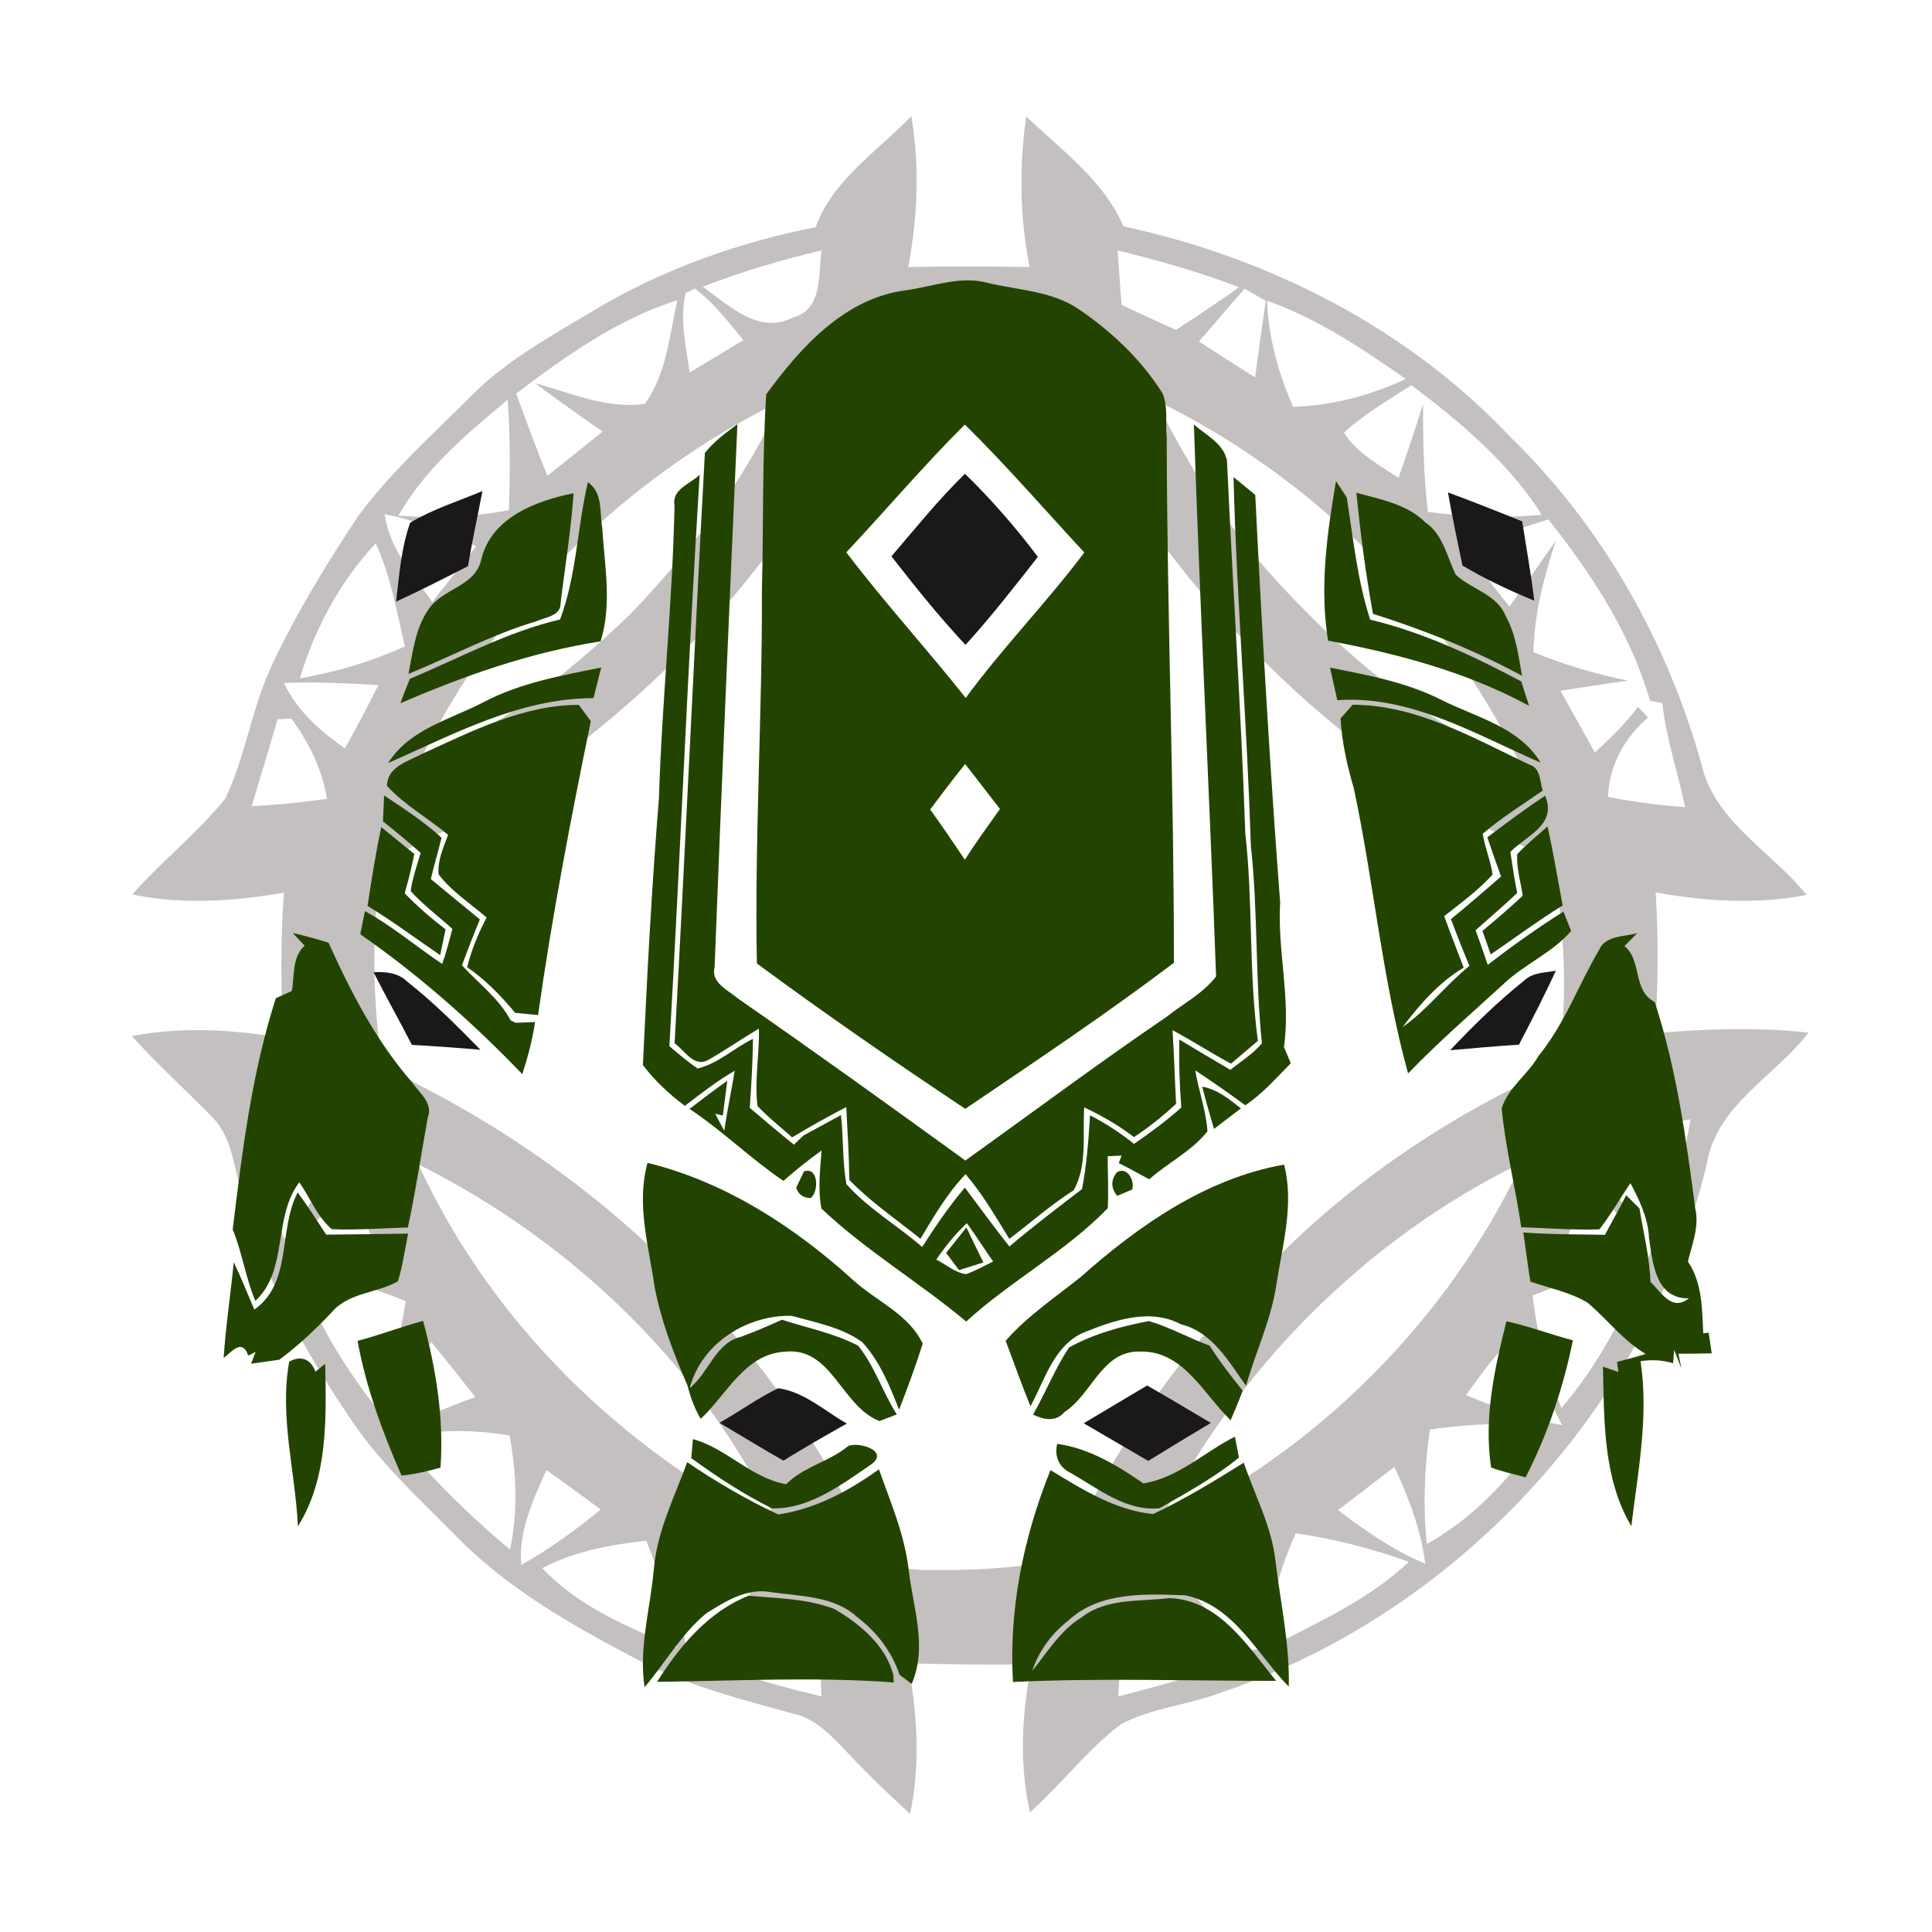
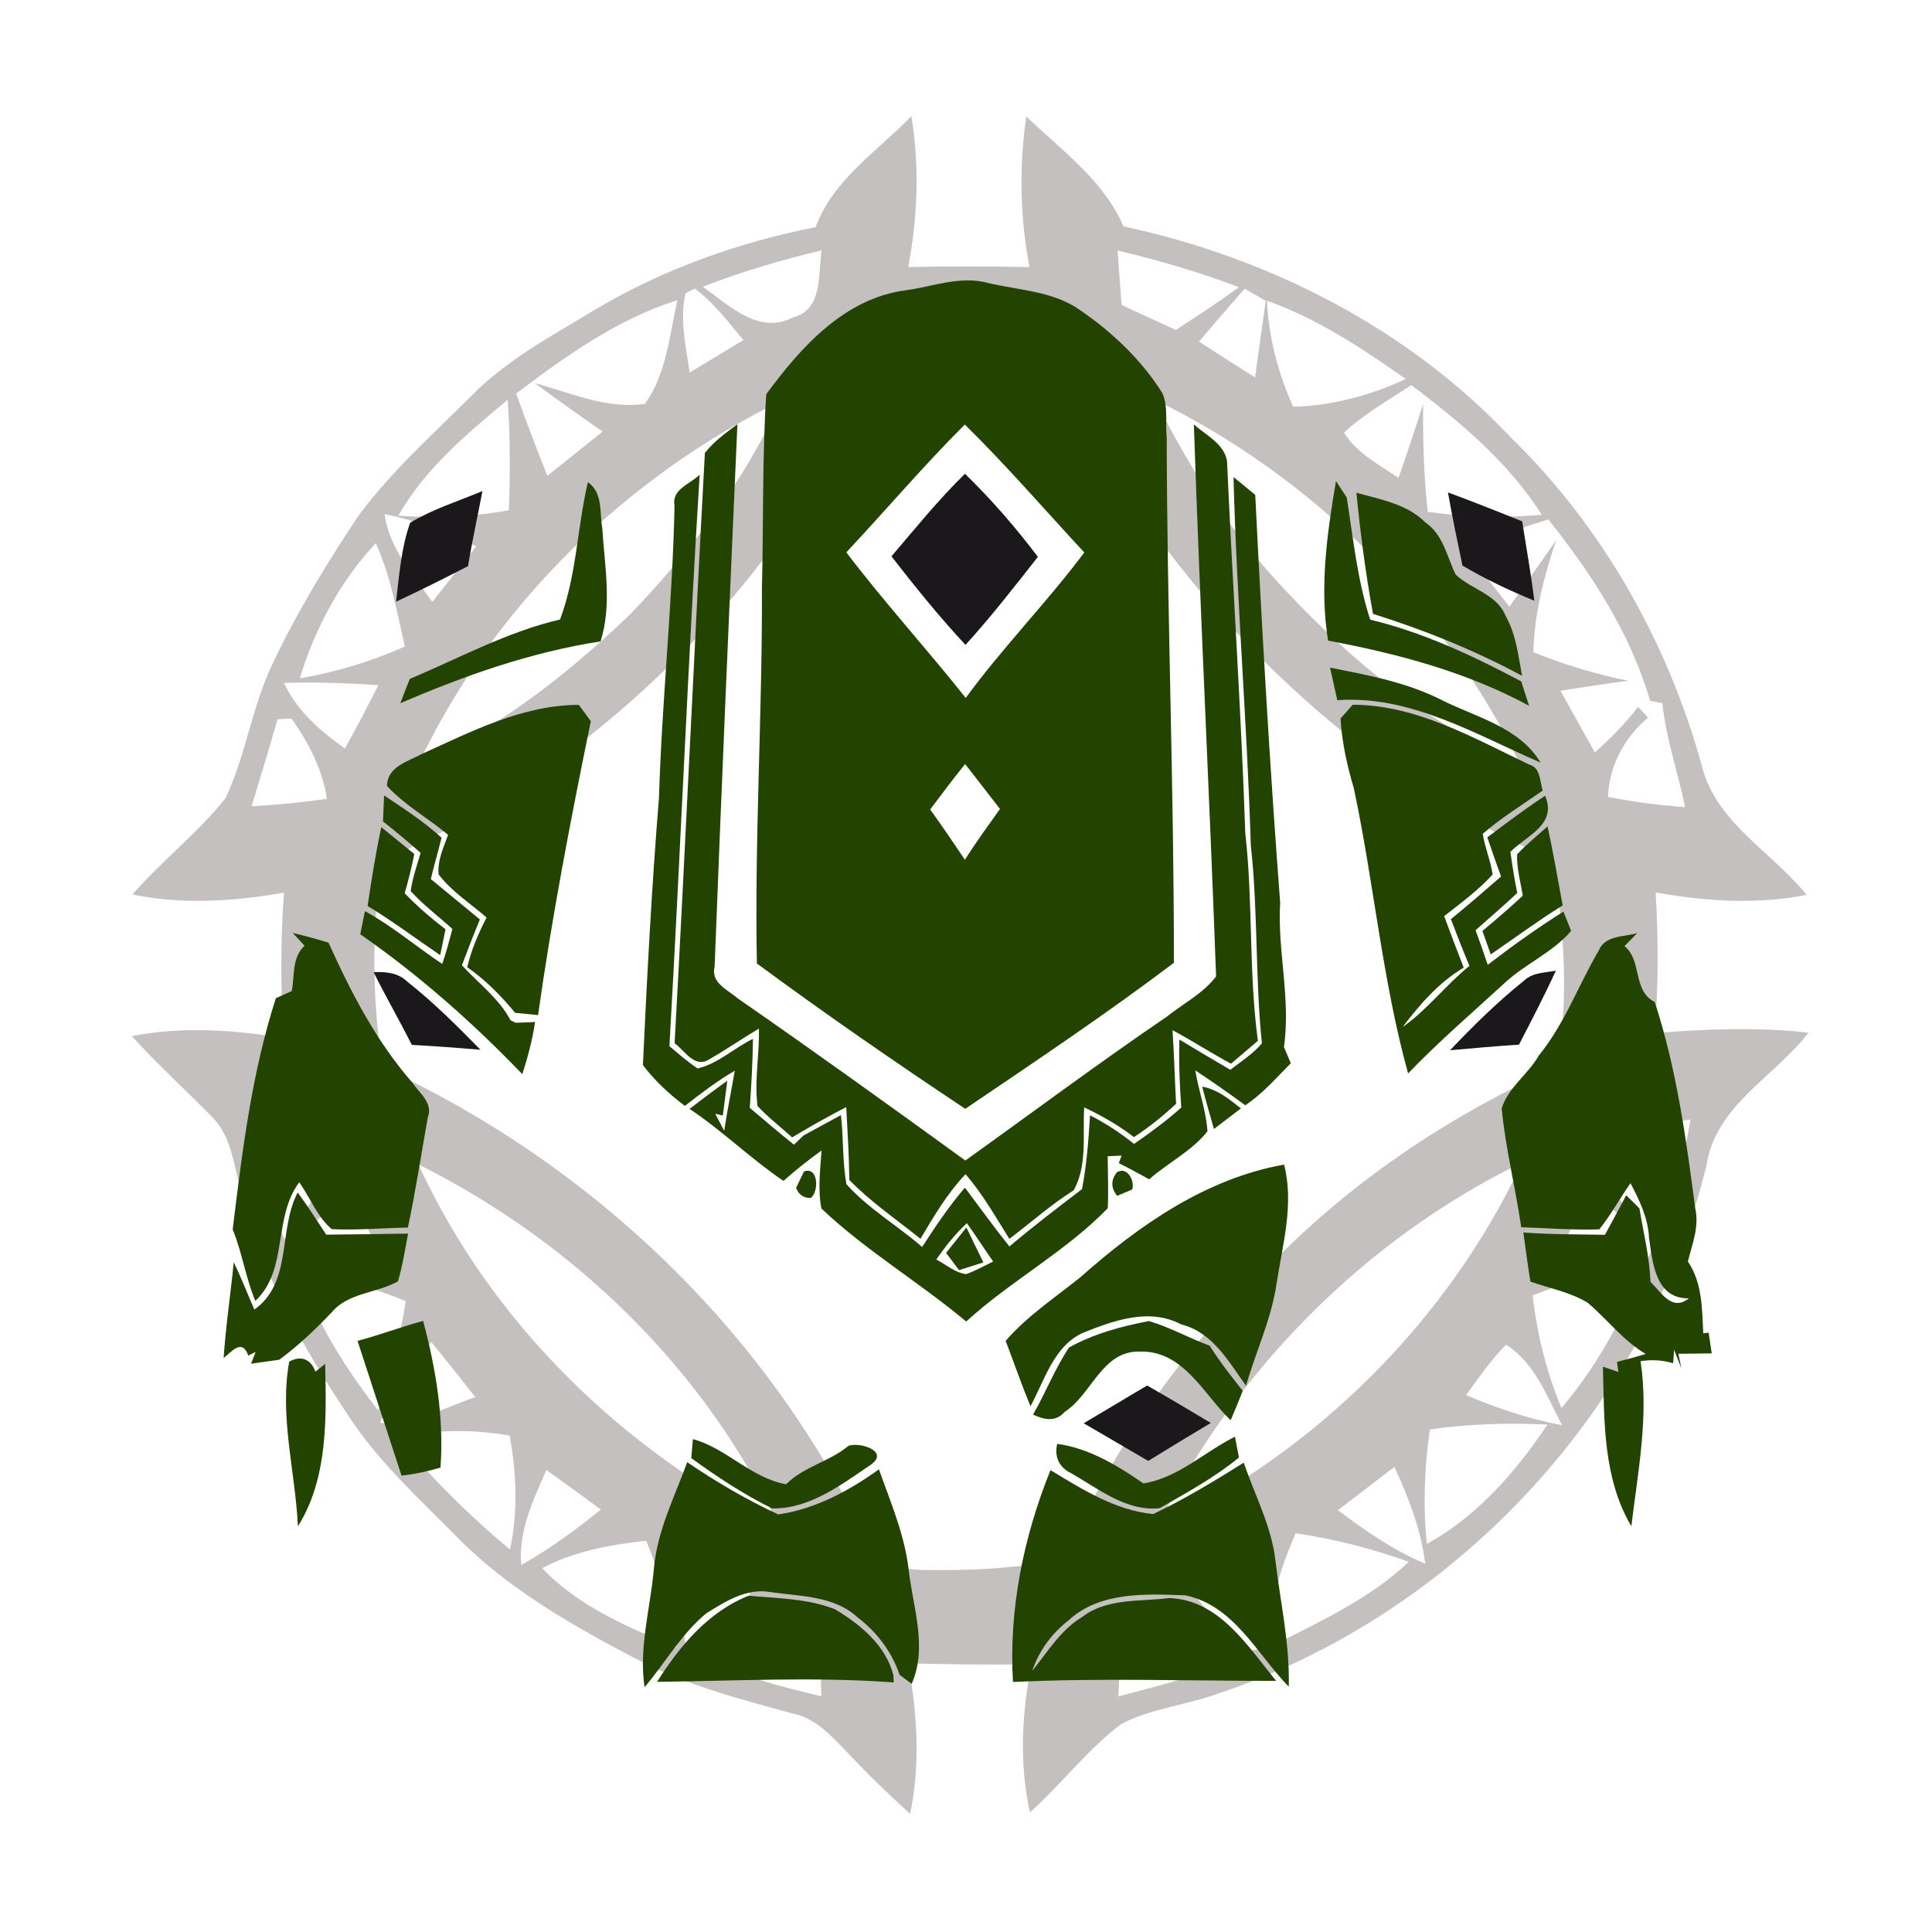
<svg xmlns="http://www.w3.org/2000/svg" width="469.2" height="469.2" shape-rendering="geometricPrecision">
  <g transform="scale(1.833,1.833)" stroke-width=".05%">
    <g fill="#c3c0bf">
      <path d=" M 108.06 30.10 C 110.36 23.80 116.27 20.04 120.75 15.39 C 121.85 22.03 121.58 28.79 120.33 35.38 C 125.69 35.27 131.05 35.28 136.40 35.38 C 135.13 28.81 135.02 22.06 135.97 15.43 C 140.64 19.91 146.21 23.87 148.85 29.99 C 168.14 34.14 186.53 43.48 200.14 57.93 C 212.32 69.78 220.94 85.07 225.47 101.41 C 227.28 108.96 234.76 112.84 239.35 118.56 C 232.73 119.88 225.96 119.41 219.36 118.24 C 219.73 124.45 219.73 130.68 219.23 136.88 C 226.02 136.33 232.84 136.06 239.62 136.82 C 235.13 142.65 227.34 146.44 226.12 154.30 C 218.26 186.61 192.89 213.87 161.41 224.38 C 157.17 225.93 152.53 226.33 148.52 228.43 C 144.06 231.83 140.63 236.38 136.46 240.12 C 135.01 233.64 135.39 226.98 136.66 220.51 C 131.20 220.58 125.75 220.52 120.30 220.38 C 121.54 226.97 121.96 233.73 120.58 240.33 C 117.82 237.80 115.10 235.21 112.54 232.47 C 110.37 230.26 108.22 227.67 105.02 227.02 C 97.96 225.10 90.79 223.25 84.28 219.79 C 75.78 215.33 67.24 210.49 60.47 203.56 C 55.47 198.50 50.15 193.66 46.23 187.68 C 40.13 178.57 34.67 168.81 32.05 158.08 C 30.95 154.66 30.79 150.64 28.09 147.98 C 24.57 144.39 20.85 141.00 17.46 137.27 C 24.12 136.00 30.92 136.41 37.57 137.54 C 37.19 131.12 37.15 124.69 37.62 118.27 C 30.98 119.42 24.18 119.89 17.54 118.51 C 21.44 114.06 26.18 110.38 29.88 105.76 C 32.57 100.08 33.37 93.67 36.10 87.98 C 39.33 81.11 43.31 74.62 47.51 68.31 C 51.85 62.45 57.32 57.57 62.46 52.44 C 67.21 47.61 73.24 44.43 78.97 40.95 C 87.92 35.64 97.86 32.11 108.06 30.10 M 148.07 33.19 C 148.24 35.59 148.41 38.00 148.60 40.40 C 150.99 41.52 153.39 42.62 155.80 43.71 C 158.63 41.89 161.42 40.02 164.15 38.05 C 158.91 36.05 153.52 34.49 148.07 33.19 M 93.11 37.99 C 96.52 40.40 100.57 44.44 105.07 42.05 C 109.05 41.04 108.38 36.34 108.85 33.17 C 103.51 34.45 98.23 36.00 93.11 37.99 M 90.84 38.85 C 90.01 42.33 90.89 45.90 91.37 49.36 C 93.75 47.94 96.12 46.50 98.49 45.06 C 96.49 42.64 94.57 40.10 92.04 38.22 L 90.84 38.85 M 158.85 45.25 C 161.32 46.86 163.80 48.44 166.29 50.01 C 166.73 46.62 167.22 43.24 167.70 39.86 C 167.00 39.46 165.60 38.65 164.90 38.25 C 162.87 40.57 160.86 42.91 158.85 45.25 M 68.39 52.14 C 69.70 55.80 71.07 59.43 72.52 63.04 C 74.97 61.10 77.41 59.14 79.84 57.18 C 76.83 55.08 73.83 52.96 70.88 50.77 C 75.62 52.05 80.43 54.24 85.45 53.51 C 88.31 49.52 88.70 44.42 89.75 39.77 C 81.80 42.28 74.97 47.17 68.39 52.14 M 167.86 39.84 C 168.08 44.71 169.34 49.45 171.33 53.89 C 176.51 53.75 181.56 52.41 186.25 50.21 C 180.48 46.16 174.55 42.21 167.86 39.84 M 116.82 48.85 C 113.39 52.73 112.06 57.99 109.24 62.29 C 97.73 81.18 81.47 97.19 62.32 108.27 C 58.71 110.43 54.63 111.77 51.26 114.30 C 50.21 115.97 50.16 118.05 49.88 119.95 C 49.33 127.11 49.58 134.32 50.69 141.42 C 78.64 154.29 102.22 176.92 115.20 204.92 C 116.18 207.76 119.49 207.77 121.98 208.00 C 128.36 208.12 134.82 207.83 141.09 206.55 C 147.49 191.32 157.48 177.77 169.42 166.43 C 180.00 155.84 192.66 147.51 206.29 141.38 C 207.91 132.29 207.24 122.93 205.72 113.88 C 184.18 104.65 165.91 88.65 152.32 69.70 C 147.53 63.16 144.04 55.83 140.38 48.64 C 132.63 47.60 124.42 46.57 116.82 48.85 M 178.07 57.32 C 179.76 60.05 182.70 61.57 185.29 63.31 C 186.43 60.06 187.53 56.79 188.55 53.50 C 188.51 58.28 188.63 63.06 189.17 67.81 C 194.17 68.52 199.24 68.64 204.28 68.21 C 199.88 61.27 193.50 55.93 187.00 51.03 C 183.95 53.02 180.75 54.84 178.07 57.32 M 55.44 101.23 C 65.97 96.60 75.15 89.37 83.42 81.46 C 91.47 73.11 98.66 63.74 103.45 53.12 C 82.79 63.28 65.31 80.37 55.44 101.23 M 153.13 53.02 C 157.65 62.31 163.41 71.02 170.57 78.49 C 179.35 87.83 189.54 96.11 201.39 101.21 C 191.25 80.38 173.93 63.19 153.13 53.02 M 52.78 68.33 C 57.67 68.65 62.60 68.49 67.43 67.60 C 67.59 62.73 67.62 57.84 67.26 52.97 C 61.85 57.47 56.29 62.11 52.78 68.33 M 50.96 68.11 C 51.56 72.67 54.71 76.15 57.28 79.75 C 59.21 77.29 61.15 74.83 63.09 72.38 C 59.24 70.45 55.17 68.99 50.96 68.11 M 194.01 72.74 C 196.00 75.29 197.98 77.85 199.99 80.38 C 202.06 77.46 204.12 74.53 206.17 71.59 C 204.55 76.38 203.28 81.32 203.16 86.41 C 207.20 88.06 211.40 89.31 215.69 90.19 C 212.70 90.59 209.73 91.05 206.75 91.52 C 208.27 94.24 209.77 96.97 211.30 99.69 C 213.37 97.84 215.35 95.88 217.02 93.65 C 217.47 94.12 217.91 94.59 218.35 95.08 C 215.20 97.73 213.22 101.44 213.04 105.58 C 216.42 106.25 219.83 106.69 223.26 106.94 C 222.33 102.33 220.73 97.86 220.25 93.16 C 219.84 93.08 219.03 92.93 218.62 92.85 C 216.04 83.93 210.88 76.03 205.14 68.82 C 201.38 69.98 197.67 71.28 194.01 72.74 M 39.72 89.88 C 44.52 89.04 49.21 87.66 53.64 85.65 C 52.57 81.04 51.76 76.31 49.79 71.97 C 45.07 77.00 41.71 83.29 39.72 89.88 M 37.62 90.48 C 39.34 94.19 42.44 96.85 45.70 99.17 C 47.23 96.40 48.71 93.61 50.13 90.78 C 45.96 90.50 41.79 90.34 37.62 90.48 M 36.78 95.29 C 35.66 99.14 34.51 102.99 33.34 106.82 C 36.68 106.64 40.01 106.32 43.32 105.84 C 42.72 101.93 40.90 98.41 38.63 95.21 C 38.17 95.23 37.24 95.27 36.78 95.29 M 33.05 148.73 C 34.07 154.03 35.52 159.24 37.70 164.19 C 40.47 159.94 45.77 154.96 42.48 149.57 C 39.33 149.34 36.19 149.03 33.05 148.73 M 212.77 153.05 C 212.37 157.03 215.80 160.13 217.56 163.42 C 215.22 161.52 212.88 159.61 210.55 157.71 C 209.13 160.50 207.82 163.35 206.64 166.25 C 210.53 166.52 214.43 166.71 218.33 166.79 C 220.80 160.83 222.98 154.71 223.97 148.31 C 220.19 149.12 213.90 148.07 212.77 153.05 M 153.26 202.40 C 174.25 192.44 191.80 175.06 201.68 154.01 C 180.77 164.21 163.63 181.62 153.26 202.40 M 55.44 154.28 C 65.10 175.35 82.73 192.41 103.40 202.67 C 93.67 181.63 76.10 164.58 55.44 154.28 M 46.40 157.92 C 43.73 160.20 41.07 162.47 38.39 164.74 C 38.47 165.64 38.55 166.53 38.64 167.43 C 42.52 167.01 46.41 166.61 50.31 166.30 C 49.11 163.46 47.80 160.67 46.40 157.92 M 203.06 171.63 C 203.65 176.76 204.89 181.79 206.88 186.55 C 211.76 180.84 215.30 174.13 218.04 167.17 C 212.93 168.23 207.92 169.72 203.06 171.63 M 39.68 168.40 C 41.85 175.20 45.76 181.25 50.10 186.86 C 51.76 182.15 52.97 177.31 53.77 172.39 C 49.24 170.54 44.51 169.18 39.68 168.40 M 199.54 178.17 C 197.53 180.18 195.92 182.56 194.23 184.84 C 198.33 186.57 202.57 188.00 206.96 188.83 C 204.97 185.04 203.33 180.52 199.54 178.17 M 50.35 188.52 C 54.82 188.82 58.87 186.49 62.98 185.11 C 61.06 182.66 59.12 180.22 57.15 177.81 C 54.70 181.25 52.02 184.60 50.35 188.52 M 189.45 189.39 C 188.72 194.41 188.52 199.50 189.04 204.56 C 195.71 200.91 200.85 194.98 205.03 188.74 C 199.83 188.50 194.61 188.64 189.45 189.39 M 52.68 190.47 C 57.19 195.84 62.17 200.82 67.57 205.30 C 68.65 200.31 68.44 195.19 67.52 190.20 C 62.60 189.34 57.57 189.40 52.68 190.47 M 72.39 194.76 C 70.64 198.75 68.66 202.86 69.06 207.35 C 72.80 205.24 76.28 202.72 79.60 200.00 C 77.22 198.23 74.81 196.49 72.39 194.76 M 177.27 200.08 C 180.89 202.81 184.62 205.43 188.83 207.17 C 188.28 202.67 186.63 198.44 184.75 194.35 C 182.26 196.26 179.77 198.17 177.27 200.08 M 71.84 207.77 C 76.63 212.84 83.32 215.68 89.68 218.26 C 88.87 213.40 87.47 208.68 85.62 204.13 C 80.89 204.66 76.10 205.51 71.84 207.77 M 168.19 218.27 C 174.60 214.94 181.36 211.96 186.66 206.93 C 181.79 205.18 176.78 203.88 171.66 203.15 C 169.59 207.93 167.95 212.99 168.19 218.27 M 91.50 206.95 C 90.64 211.38 89.97 215.98 91.41 220.37 C 94.37 217.55 96.97 214.40 99.44 211.15 C 96.79 209.76 94.14 208.35 91.50 206.95 M 157.82 210.82 C 160.00 213.51 162.23 216.18 164.50 218.81 C 165.57 218.66 166.65 218.52 167.72 218.38 C 167.22 214.49 166.71 210.60 166.28 206.71 C 163.43 208.02 160.61 209.38 157.82 210.82 M 92.73 219.64 C 97.87 222.01 103.36 223.44 108.84 224.75 C 108.53 220.83 109.57 214.69 104.44 213.55 C 99.85 213.37 96.36 217.34 92.73 219.64 M 148.55 215.52 C 148.45 218.60 148.30 221.68 148.18 224.76 C 153.70 223.28 159.33 222.01 164.44 219.38 C 161.33 217.27 158.37 214.73 154.77 213.50 C 152.46 212.77 150.49 214.59 148.55 215.52 Z" />
    </g>
  </g>
  <g transform="scale(1.833,1.833)" stroke-width=".05%">
    <g fill="#234400">
      <path d=" M 120.02 38.46 C 123.63 37.97 127.28 36.47 130.94 37.50 C 135.00 38.46 139.44 38.56 142.99 41.01 C 147.31 43.96 151.21 47.64 154.01 52.09 C 154.80 53.92 154.38 56.03 154.58 57.97 C 154.62 81.17 155.55 104.37 155.53 127.56 C 146.58 134.33 137.19 140.61 127.89 146.91 C 118.56 140.70 109.30 134.31 100.28 127.65 C 99.96 111.11 101.01 94.54 100.95 77.99 C 101.17 69.40 100.97 60.81 101.52 52.24 C 106.08 46.01 111.92 39.49 120.02 38.46 M 112.13 73.18 C 117.16 79.81 122.78 85.95 127.95 92.47 C 132.85 85.78 138.68 79.84 143.66 73.20 C 138.40 67.53 133.35 61.67 127.83 56.25 C 122.38 61.68 117.40 67.56 112.13 73.18 M 123.24 107.25 C 124.82 109.43 126.33 111.67 127.84 113.91 C 129.30 111.60 130.91 109.40 132.49 107.18 C 130.94 105.21 129.43 103.20 127.87 101.23 C 126.28 103.20 124.76 105.22 123.24 107.25 Z" />
      <path d=" M 93.39 60.01 C 94.58 58.49 96.16 57.35 97.70 56.21 C 96.64 80.16 95.60 104.13 94.68 128.09 C 94.13 130.22 96.45 131.15 97.75 132.28 C 107.89 139.31 117.91 146.52 127.90 153.76 C 136.80 147.39 145.57 140.84 154.62 134.68 C 156.80 132.94 159.41 131.62 161.12 129.37 C 160.24 105.00 158.99 80.62 158.18 56.24 C 159.77 57.65 162.21 58.81 162.57 61.10 C 163.31 77.53 164.43 93.95 164.99 110.40 C 166.03 119.54 165.43 128.78 166.66 137.90 C 165.47 138.91 164.28 139.92 163.10 140.93 C 160.47 139.52 157.97 137.90 155.35 136.49 C 155.56 139.74 155.65 143.00 155.82 146.25 C 154.08 147.86 152.23 149.36 150.24 150.66 C 148.21 149.09 145.97 147.82 143.65 146.72 C 143.41 150.39 144.11 154.33 142.26 157.70 C 139.24 159.61 136.57 161.99 133.73 164.14 C 131.91 161.21 130.19 158.20 127.93 155.57 C 125.50 158.11 123.74 161.14 121.95 164.13 C 118.78 161.57 115.38 159.27 112.53 156.34 C 112.49 153.11 112.29 149.90 112.12 146.68 C 109.68 147.94 107.30 149.28 104.95 150.69 C 103.41 149.31 101.77 148.04 100.36 146.53 C 99.94 143.13 100.63 139.70 100.55 136.28 C 98.31 137.61 96.17 139.10 93.90 140.39 C 92.01 141.55 90.69 139.17 89.38 138.22 C 90.82 112.16 91.97 86.07 93.39 60.01 Z" />
      <path d=" M 89.37 66.97 C 88.96 64.78 91.51 64.13 92.70 62.88 C 91.13 88.11 90.14 113.37 88.69 138.61 C 89.91 139.63 91.10 140.68 92.43 141.56 C 95.12 140.94 97.29 138.83 99.76 137.64 C 99.73 140.69 99.55 143.74 99.34 146.78 C 101.27 148.42 103.21 150.07 105.19 151.66 C 105.51 151.35 106.14 150.75 106.46 150.44 C 108.11 149.55 109.76 148.64 111.42 147.74 C 111.77 150.78 111.60 153.87 112.14 156.89 C 115.04 160.14 118.90 162.37 122.18 165.21 C 123.93 162.50 125.74 159.81 127.84 157.35 C 129.80 159.95 131.70 162.60 133.74 165.15 C 136.85 162.50 140.12 160.03 143.36 157.54 C 143.98 154.32 144.22 151.04 144.42 147.77 C 146.49 148.83 148.44 150.10 150.25 151.56 C 152.42 150.06 154.54 148.50 156.51 146.74 C 156.29 143.74 156.17 140.73 156.26 137.73 C 158.50 139.09 160.75 140.42 163.01 141.74 C 164.44 140.62 166.01 139.64 167.19 138.23 C 166.29 129.51 166.69 120.71 165.72 111.98 C 165.23 95.71 163.85 79.48 163.43 63.21 C 164.39 63.99 165.36 64.77 166.31 65.57 C 167.20 83.58 168.25 101.65 169.61 119.60 C 169.23 125.99 171.04 132.34 170.11 138.72 C 170.34 139.26 170.79 140.33 171.02 140.87 C 169.09 142.82 167.29 144.91 164.99 146.44 C 162.82 144.84 160.60 143.30 158.36 141.81 C 158.81 144.52 159.79 147.13 159.98 149.89 C 157.88 152.54 154.75 154.04 152.26 156.25 C 150.92 155.53 149.60 154.77 148.23 154.11 L 148.60 153.11 C 148.14 153.13 147.22 153.17 146.76 153.19 C 146.77 155.48 146.88 157.78 146.77 160.08 C 141.17 165.85 133.94 169.68 128.01 175.09 C 121.79 169.88 114.73 165.71 108.83 160.12 C 108.34 157.58 108.67 154.98 108.85 152.43 C 107.10 153.69 105.41 155.03 103.80 156.46 C 99.46 153.52 95.72 149.82 91.36 146.92 C 93.00 145.65 94.67 144.40 96.36 143.19 C 96.21 144.34 95.92 146.65 95.77 147.80 L 94.76 147.56 C 95.15 148.31 95.55 149.06 95.95 149.82 C 96.35 147.15 96.90 144.51 97.35 141.86 C 95.01 143.22 92.87 144.87 90.74 146.52 C 88.66 144.96 86.74 143.18 85.18 141.11 C 85.73 129.31 86.35 117.46 87.31 105.67 C 87.70 92.76 89.11 79.89 89.37 66.97 M 124.05 166.88 C 125.35 167.53 126.51 168.63 128.01 168.81 C 129.25 168.37 130.40 167.72 131.58 167.14 C 130.40 165.45 129.30 163.72 128.10 162.06 C 126.55 163.50 125.24 165.15 124.05 166.88 Z" />
      <path d=" M 77.89 63.89 C 79.89 65.28 79.43 67.84 79.79 69.92 C 80.10 74.92 81.11 80.09 79.57 84.98 C 70.36 86.40 61.56 89.50 53.05 93.17 C 53.44 92.09 53.86 91.01 54.30 89.94 C 60.88 87.19 67.21 83.70 74.20 82.08 C 76.40 76.24 76.47 69.91 77.89 63.89 Z" />
      <path d=" M 177.01 63.74 C 177.37 64.28 178.08 65.37 178.43 65.91 C 179.29 71.33 179.83 76.85 181.54 82.10 C 188.57 83.78 195.20 86.91 201.55 90.28 C 201.81 91.09 202.33 92.71 202.59 93.51 C 194.32 89.03 185.15 86.60 175.96 84.88 C 174.81 77.87 175.82 70.68 177.01 63.74 Z" />
-       <path d=" M 63.76 74.12 C 65.10 68.57 70.98 66.36 75.99 65.35 C 75.67 70.21 74.86 75.03 74.28 79.86 C 74.35 81.63 72.23 81.78 71.04 82.32 C 65.18 84.07 59.76 86.97 54.12 89.29 C 54.69 86.37 55.03 83.25 56.77 80.74 C 58.60 77.96 63.01 77.71 63.76 74.12 Z" />
      <path d=" M 179.71 65.28 C 182.90 66.18 186.42 66.77 188.86 69.23 C 191.22 70.83 191.70 73.75 192.87 76.14 C 194.96 78.10 198.34 78.73 199.48 81.60 C 200.86 84.03 201.16 86.84 201.66 89.54 C 195.37 86.14 188.72 83.48 181.91 81.33 C 180.94 76.02 180.24 70.66 179.71 65.28 Z" />
-       <path d=" M 64.05 93.04 C 68.90 90.48 74.34 89.51 79.66 88.44 C 79.40 89.45 78.89 91.48 78.63 92.50 C 68.86 92.50 60.14 97.26 51.43 101.10 C 54.24 96.60 59.64 95.34 64.05 93.04 Z" />
      <path d=" M 176.22 88.46 C 181.29 89.46 186.46 90.41 191.11 92.80 C 195.69 95.07 201.29 96.36 204.12 101.04 C 195.52 97.33 186.92 92.08 177.18 92.77 C 176.94 91.69 176.46 89.54 176.22 88.46 Z" />
      <path d=" M 55.88 99.90 C 62.49 96.90 69.25 93.40 76.69 93.39 C 77.09 93.93 77.88 95.01 78.28 95.55 C 75.63 108.46 73.13 121.43 71.29 134.49 C 70.28 134.39 69.26 134.29 68.25 134.19 C 66.38 131.94 64.33 129.82 61.90 128.15 C 62.45 125.85 63.38 123.66 64.47 121.57 C 62.33 119.69 59.84 118.14 58.11 115.84 C 57.94 114.00 58.76 112.29 59.37 110.61 C 56.72 108.39 53.63 106.69 51.27 104.13 C 51.33 101.55 54.02 100.91 55.88 99.90 Z" />
      <path d=" M 177.61 95.19 C 178.02 94.74 178.83 93.83 179.23 93.37 C 187.67 93.39 195.19 97.77 202.59 101.29 C 204.15 101.72 203.98 103.48 204.40 104.74 C 201.73 106.61 198.93 108.33 196.45 110.47 C 196.73 112.30 197.50 114.03 197.76 115.87 C 195.85 117.96 193.56 119.64 191.34 121.38 C 192.18 123.66 193.04 125.93 193.93 128.20 C 190.65 130.15 188.11 133.08 185.83 136.08 C 189.13 133.77 191.56 130.49 194.69 127.97 C 193.83 125.92 193.01 123.85 192.23 121.78 C 194.49 119.95 196.68 118.03 198.88 116.13 C 198.25 114.41 197.64 112.68 197.06 110.94 C 199.58 109.05 202.09 107.15 204.72 105.43 C 206.33 109.28 202.28 110.67 200.11 112.87 C 200.38 114.69 200.65 116.51 201.02 118.31 C 199.22 120.01 197.34 121.61 195.50 123.25 C 196.06 124.77 196.60 126.29 197.11 127.83 C 200.35 125.34 203.68 122.96 207.14 120.78 C 207.39 121.42 207.90 122.70 208.16 123.34 C 205.71 126.21 202.09 127.69 199.35 130.24 C 195.05 134.19 190.61 138.01 186.56 142.22 C 183.14 129.86 182.04 116.97 179.37 104.44 C 178.48 101.43 177.79 98.34 177.61 95.19 Z" />
      <path d=" M 50.89 105.39 C 53.51 107.14 56.18 108.86 58.50 110.99 C 58.06 112.83 57.51 114.63 57.08 116.47 C 59.26 118.24 61.40 120.05 63.58 121.82 C 62.74 123.83 61.97 125.86 61.20 127.89 C 63.40 130.30 66.11 132.27 67.65 135.19 L 68.32 135.51 C 68.96 135.48 70.24 135.43 70.89 135.41 C 70.55 137.76 69.93 140.06 69.20 142.32 C 62.64 135.49 55.51 129.19 47.73 123.78 C 47.88 123.01 48.19 121.48 48.35 120.72 C 51.99 122.70 55.14 125.42 58.59 127.71 C 59.13 126.19 59.52 124.63 59.94 123.08 C 58.10 121.41 56.09 119.91 54.41 118.06 C 54.66 116.33 55.23 114.67 55.73 113.00 C 54.11 111.56 52.44 110.17 50.74 108.83 C 50.78 107.97 50.85 106.25 50.89 105.39 Z" />
      <path d=" M 205.03 109.49 C 205.81 112.96 206.38 116.47 207.04 119.96 C 203.77 121.99 200.68 124.28 197.51 126.45 C 197.24 125.68 196.68 124.12 196.41 123.34 C 198.22 121.83 200.02 120.29 201.75 118.67 C 201.47 116.85 200.92 115.03 201.01 113.18 C 202.26 111.85 203.69 110.72 205.03 109.49 Z" />
      <path d=" M 50.52 109.59 C 51.98 110.77 53.43 111.96 54.89 113.15 C 54.55 114.90 54.11 116.63 53.62 118.35 C 55.29 120.09 57.12 121.66 59.03 123.13 C 58.80 124.27 58.56 125.41 58.32 126.55 C 55.11 124.37 52.02 122.04 48.70 120.03 C 49.23 116.54 49.77 113.04 50.52 109.59 Z" />
      <path d=" M 38.78 123.61 C 40.38 123.98 41.96 124.41 43.53 124.90 C 46.50 131.49 49.85 137.96 54.63 143.44 C 55.56 144.81 57.42 146.16 56.68 148.05 C 55.80 152.91 55.08 157.81 54.04 162.64 C 50.68 162.70 47.31 163.02 43.95 162.85 C 42.04 161.24 41.09 158.68 39.65 156.64 C 36.12 161.34 38.24 168.23 33.83 172.36 C 32.54 169.29 32.09 165.96 30.83 162.89 C 32.09 152.58 33.35 142.17 36.55 132.25 C 37.25 131.93 37.95 131.62 38.66 131.30 C 39.05 129.26 38.65 126.85 40.36 125.30 C 39.97 124.87 39.18 124.03 38.78 123.61 Z" />
      <path d=" M 211.82 125.94 C 212.65 123.90 215.16 124.15 216.92 123.63 C 216.50 124.06 215.65 124.92 215.23 125.35 C 217.61 127.28 216.25 131.24 219.24 132.76 C 222.13 141.60 223.40 150.88 224.60 160.07 C 225.17 162.49 224.20 164.83 223.63 167.14 C 225.54 169.95 225.51 173.41 225.67 176.66 L 226.38 176.56 C 226.51 177.47 226.65 178.39 226.79 179.31 C 225.31 179.34 223.84 179.35 222.37 179.36 L 222.77 181.30 C 222.53 180.69 222.05 179.46 221.81 178.84 C 221.77 179.29 221.70 180.17 221.67 180.62 C 220.23 180.18 218.81 180.13 217.36 180.34 C 218.47 187.64 217.01 194.97 216.14 202.21 C 212.38 195.88 212.54 188.20 212.38 181.08 C 212.89 181.25 213.91 181.59 214.42 181.77 L 214.24 180.44 C 215.51 180.12 216.78 179.77 218.04 179.39 C 215.05 177.62 212.96 174.81 210.35 172.60 C 208.03 171.19 205.30 170.69 202.76 169.80 C 202.42 167.64 202.13 165.46 201.83 163.29 C 205.42 163.57 209.03 163.53 212.64 163.60 C 213.58 161.85 214.55 160.12 215.46 158.36 C 215.90 158.79 216.77 159.66 217.21 160.10 C 217.74 163.34 218.56 166.54 218.67 169.83 C 220.15 171.28 221.52 173.80 223.76 172.02 C 219.31 172.09 218.96 167.27 218.48 164.00 C 218.36 161.38 217.22 159.03 216.02 156.76 C 214.62 158.78 213.43 160.95 211.90 162.88 C 208.45 163.00 205.00 162.70 201.55 162.60 C 200.79 157.33 199.46 152.14 198.96 146.84 C 199.81 144.10 202.46 142.34 203.87 139.86 C 207.29 135.68 209.11 130.55 211.82 125.94 Z" />
      <path d=" M 159.28 143.97 C 161.29 144.33 162.86 145.63 164.41 146.85 C 163.22 147.76 162.03 148.66 160.84 149.58 C 160.30 147.71 159.76 145.84 159.28 143.97 Z" />
-       <path d=" M 85.79 154.07 C 96.18 156.61 105.35 162.62 113.18 169.73 C 116.21 172.44 120.48 174.20 122.25 178.03 C 121.31 180.98 120.25 183.89 119.12 186.77 C 117.88 183.60 116.56 180.35 114.23 177.81 C 111.50 175.85 108.09 175.23 104.91 174.34 C 99.02 174.18 92.93 177.96 91.41 183.87 C 93.93 181.86 94.78 177.92 98.19 177.11 C 100.02 176.43 101.82 175.67 103.60 174.85 C 106.97 175.95 110.52 176.64 113.68 178.28 C 115.89 180.99 116.94 184.46 118.82 187.40 C 118.25 187.62 117.10 188.06 116.52 188.28 C 111.41 186.28 110.23 178.40 103.97 179.09 C 98.70 179.38 96.26 184.80 92.84 187.99 C 92.03 186.61 91.47 185.12 91.09 183.57 C 89.26 179.36 87.59 175.02 86.73 170.50 C 85.95 165.07 84.28 159.53 85.79 154.07 Z" />
      <path d=" M 147.99 155.30 C 149.40 154.52 150.36 156.45 150.01 157.60 C 149.51 157.81 148.51 158.23 148.01 158.44 C 147.17 157.38 147.16 156.34 147.99 155.30 Z" />
      <path d=" M 143.16 169.21 C 150.86 162.37 159.81 156.12 170.13 154.30 C 171.48 159.57 169.93 164.87 169.13 170.09 C 168.45 174.77 166.38 179.08 165.09 183.60 C 162.78 180.40 160.65 176.49 156.49 175.47 C 152.28 173.24 147.55 174.95 143.48 176.59 C 139.62 178.33 138.40 182.88 136.53 186.32 C 135.35 183.46 134.34 180.54 133.24 177.65 C 136.11 174.35 139.77 171.93 143.16 169.21 Z" />
      <path d=" M 39.44 157.99 C 40.76 159.80 41.99 161.69 43.22 163.58 C 46.84 163.55 50.46 163.50 54.07 163.44 C 53.66 165.55 53.34 167.69 52.73 169.76 C 49.91 171.36 46.14 171.24 43.94 173.88 C 41.79 176.14 39.52 178.29 37.01 180.15 C 36.07 180.28 34.20 180.55 33.26 180.68 L 33.87 179.12 L 32.89 179.60 C 32.08 177.29 30.74 179.06 29.63 179.92 C 29.91 175.67 30.56 171.46 30.97 167.23 C 31.96 169.28 32.79 171.41 33.70 173.51 C 38.78 169.88 36.82 163.00 39.44 157.99 Z" />
      <path d=" M 125.35 166.00 C 126.25 164.88 127.15 163.76 128.04 162.63 C 128.77 164.18 129.54 165.72 130.29 167.26 C 129.48 167.52 127.87 168.03 127.06 168.28 C 126.63 167.71 125.77 166.57 125.35 166.00 Z" />
-       <path d=" M 47.37 177.65 C 50.30 176.89 53.13 175.79 56.06 175.01 C 57.75 181.34 58.84 187.87 58.36 194.45 C 56.67 194.93 54.95 195.32 53.20 195.51 C 50.67 189.74 48.51 183.86 47.37 177.65 Z" />
+       <path d=" M 47.37 177.65 C 50.30 176.89 53.13 175.79 56.06 175.01 C 57.75 181.34 58.84 187.87 58.36 194.45 C 56.67 194.93 54.95 195.32 53.20 195.51 Z" />
      <path d=" M 141.64 178.53 C 144.90 176.72 148.57 175.72 152.22 175.03 C 155.00 175.84 157.55 177.30 160.27 178.29 C 161.59 180.39 163.12 182.34 164.65 184.27 C 164.15 185.58 163.61 186.88 163.05 188.17 C 159.44 184.71 156.79 178.90 151.00 179.07 C 145.99 178.96 144.68 184.73 141.05 187.07 C 139.89 188.43 138.32 188.12 136.87 187.42 C 138.55 184.50 139.77 181.33 141.64 178.53 Z" />
-       <path d=" M 199.59 175.06 C 202.58 175.71 205.44 176.81 208.40 177.58 C 207.10 183.90 205.08 189.99 202.13 195.73 C 200.60 195.31 199.04 195.00 197.56 194.43 C 196.57 187.92 198.00 181.35 199.59 175.06 Z" />
      <path d=" M 38.32 180.40 C 39.88 179.55 41.17 180.05 41.79 181.73 L 43.08 180.70 C 43.24 187.93 43.46 195.87 39.47 202.23 C 39.13 194.95 37.00 187.68 38.32 180.40 Z" />
      <path d=" M 91.80 190.67 C 96.24 191.86 99.50 195.83 104.16 196.65 C 106.48 194.30 109.89 193.68 112.40 191.57 C 113.88 191.00 117.86 192.26 115.42 194.03 C 111.51 196.69 107.22 199.96 102.29 199.85 C 98.53 198.00 94.98 195.65 91.59 193.19 C 91.64 192.56 91.74 191.30 91.80 190.67 Z" />
      <path d=" M 151.49 196.54 C 156.11 195.80 159.56 192.38 163.62 190.35 C 163.75 191.04 164.02 192.42 164.15 193.11 C 160.95 195.74 157.25 197.76 153.65 199.82 C 149.30 200.30 145.54 197.27 141.96 195.21 C 140.35 194.46 139.66 193.04 140.07 191.30 C 144.26 191.86 148.06 194.17 151.49 196.54 Z" />
      <path d=" M 86.63 207.89 C 87.04 202.90 89.36 198.37 91.05 193.73 C 94.88 196.34 98.91 198.69 103.11 200.65 C 107.98 199.95 112.50 197.52 116.45 194.67 C 117.98 199.00 119.84 203.29 120.38 207.90 C 120.94 212.91 122.93 218.18 120.79 223.10 C 120.39 222.80 119.59 222.20 119.19 221.90 C 118.16 218.85 116.17 216.22 113.61 214.28 C 110.49 211.39 105.96 211.52 102.02 210.93 C 98.90 210.39 96.10 212.18 93.58 213.75 C 90.27 216.47 88.15 220.31 85.40 223.54 C 84.61 218.28 86.17 213.10 86.63 207.89 Z" />
      <path d=" M 152.79 200.60 C 156.94 198.63 160.89 196.23 164.79 193.79 C 166.26 198.16 168.54 202.33 169.01 206.98 C 169.68 212.47 170.89 217.92 170.75 223.47 C 166.52 219.15 163.50 212.70 157.04 211.37 C 151.81 211.17 145.68 210.86 141.56 214.70 C 139.35 216.41 137.65 218.72 136.76 221.38 C 138.80 218.87 140.51 215.97 143.36 214.25 C 146.64 211.70 151.03 212.23 154.91 211.73 C 161.54 211.96 165.32 218.12 169.08 222.70 C 157.47 222.71 145.83 222.29 134.21 222.85 C 133.64 213.25 135.60 203.66 139.18 194.78 C 143.38 197.32 147.81 200.13 152.79 200.60 Z" />
      <path d=" M 87.06 222.83 C 90.05 218.08 93.83 213.56 99.18 211.42 C 102.99 211.77 106.98 211.79 110.57 213.19 C 113.95 215.17 117.38 218.01 118.37 221.97 L 118.41 222.91 C 107.97 222.13 97.50 222.71 87.06 222.83 Z" />
      <path d=" M 106.52 155.21 C 108.47 154.50 108.51 157.96 107.40 158.73 C 106.43 158.71 105.79 158.26 105.48 157.37 C 105.74 156.83 106.26 155.75 106.52 155.21 Z" />
    </g>
    <g fill="#1a181b">
      <path d=" M 118.11 73.71 C 121.28 70.00 124.35 66.19 127.85 62.77 C 131.36 66.19 134.57 69.88 137.51 73.78 C 134.40 77.74 131.31 81.72 127.92 85.44 C 124.43 81.71 121.24 77.73 118.11 73.71 Z" />
      <path d=" M 54.35 69.25 C 57.34 67.45 60.71 66.41 63.92 65.06 C 63.29 68.38 62.55 71.68 62.01 75.01 C 58.86 76.62 55.70 78.23 52.48 79.71 C 52.90 76.20 53.14 72.60 54.35 69.25 Z" />
      <path d=" M 191.84 65.24 C 195.14 66.46 198.42 67.76 201.68 69.08 C 202.22 72.58 202.86 76.07 203.28 79.59 C 200.01 78.24 196.80 76.74 193.76 74.93 C 193.09 71.71 192.41 68.48 191.84 65.24 Z" />
      <path d=" M 49.50 128.81 C 51.10 128.72 52.77 128.88 53.97 130.07 C 57.44 132.80 60.57 135.93 63.65 139.08 C 60.62 138.83 57.60 138.60 54.57 138.44 C 52.93 135.21 51.12 132.06 49.50 128.81 Z" />
      <path d=" M 201.96 129.90 C 203.09 128.82 204.71 128.90 206.14 128.60 C 204.62 131.93 202.93 135.17 201.25 138.41 C 198.20 138.60 195.16 138.88 192.12 139.15 C 195.22 135.88 198.44 132.71 201.96 129.90 Z" />
-       <path d=" M 95.33 188.51 C 97.94 187.03 100.39 185.25 103.10 183.93 C 106.52 184.38 109.26 186.95 112.20 188.61 C 109.37 190.20 106.55 191.82 103.79 193.52 C 100.95 191.90 98.14 190.19 95.33 188.51 Z" />
      <path d=" M 143.58 188.57 C 146.39 186.92 149.17 185.22 151.99 183.57 C 154.82 185.19 157.62 186.86 160.42 188.53 C 157.64 190.18 154.88 191.86 152.13 193.56 C 149.27 191.90 146.42 190.23 143.58 188.57 Z" />
    </g>
  </g>
</svg>